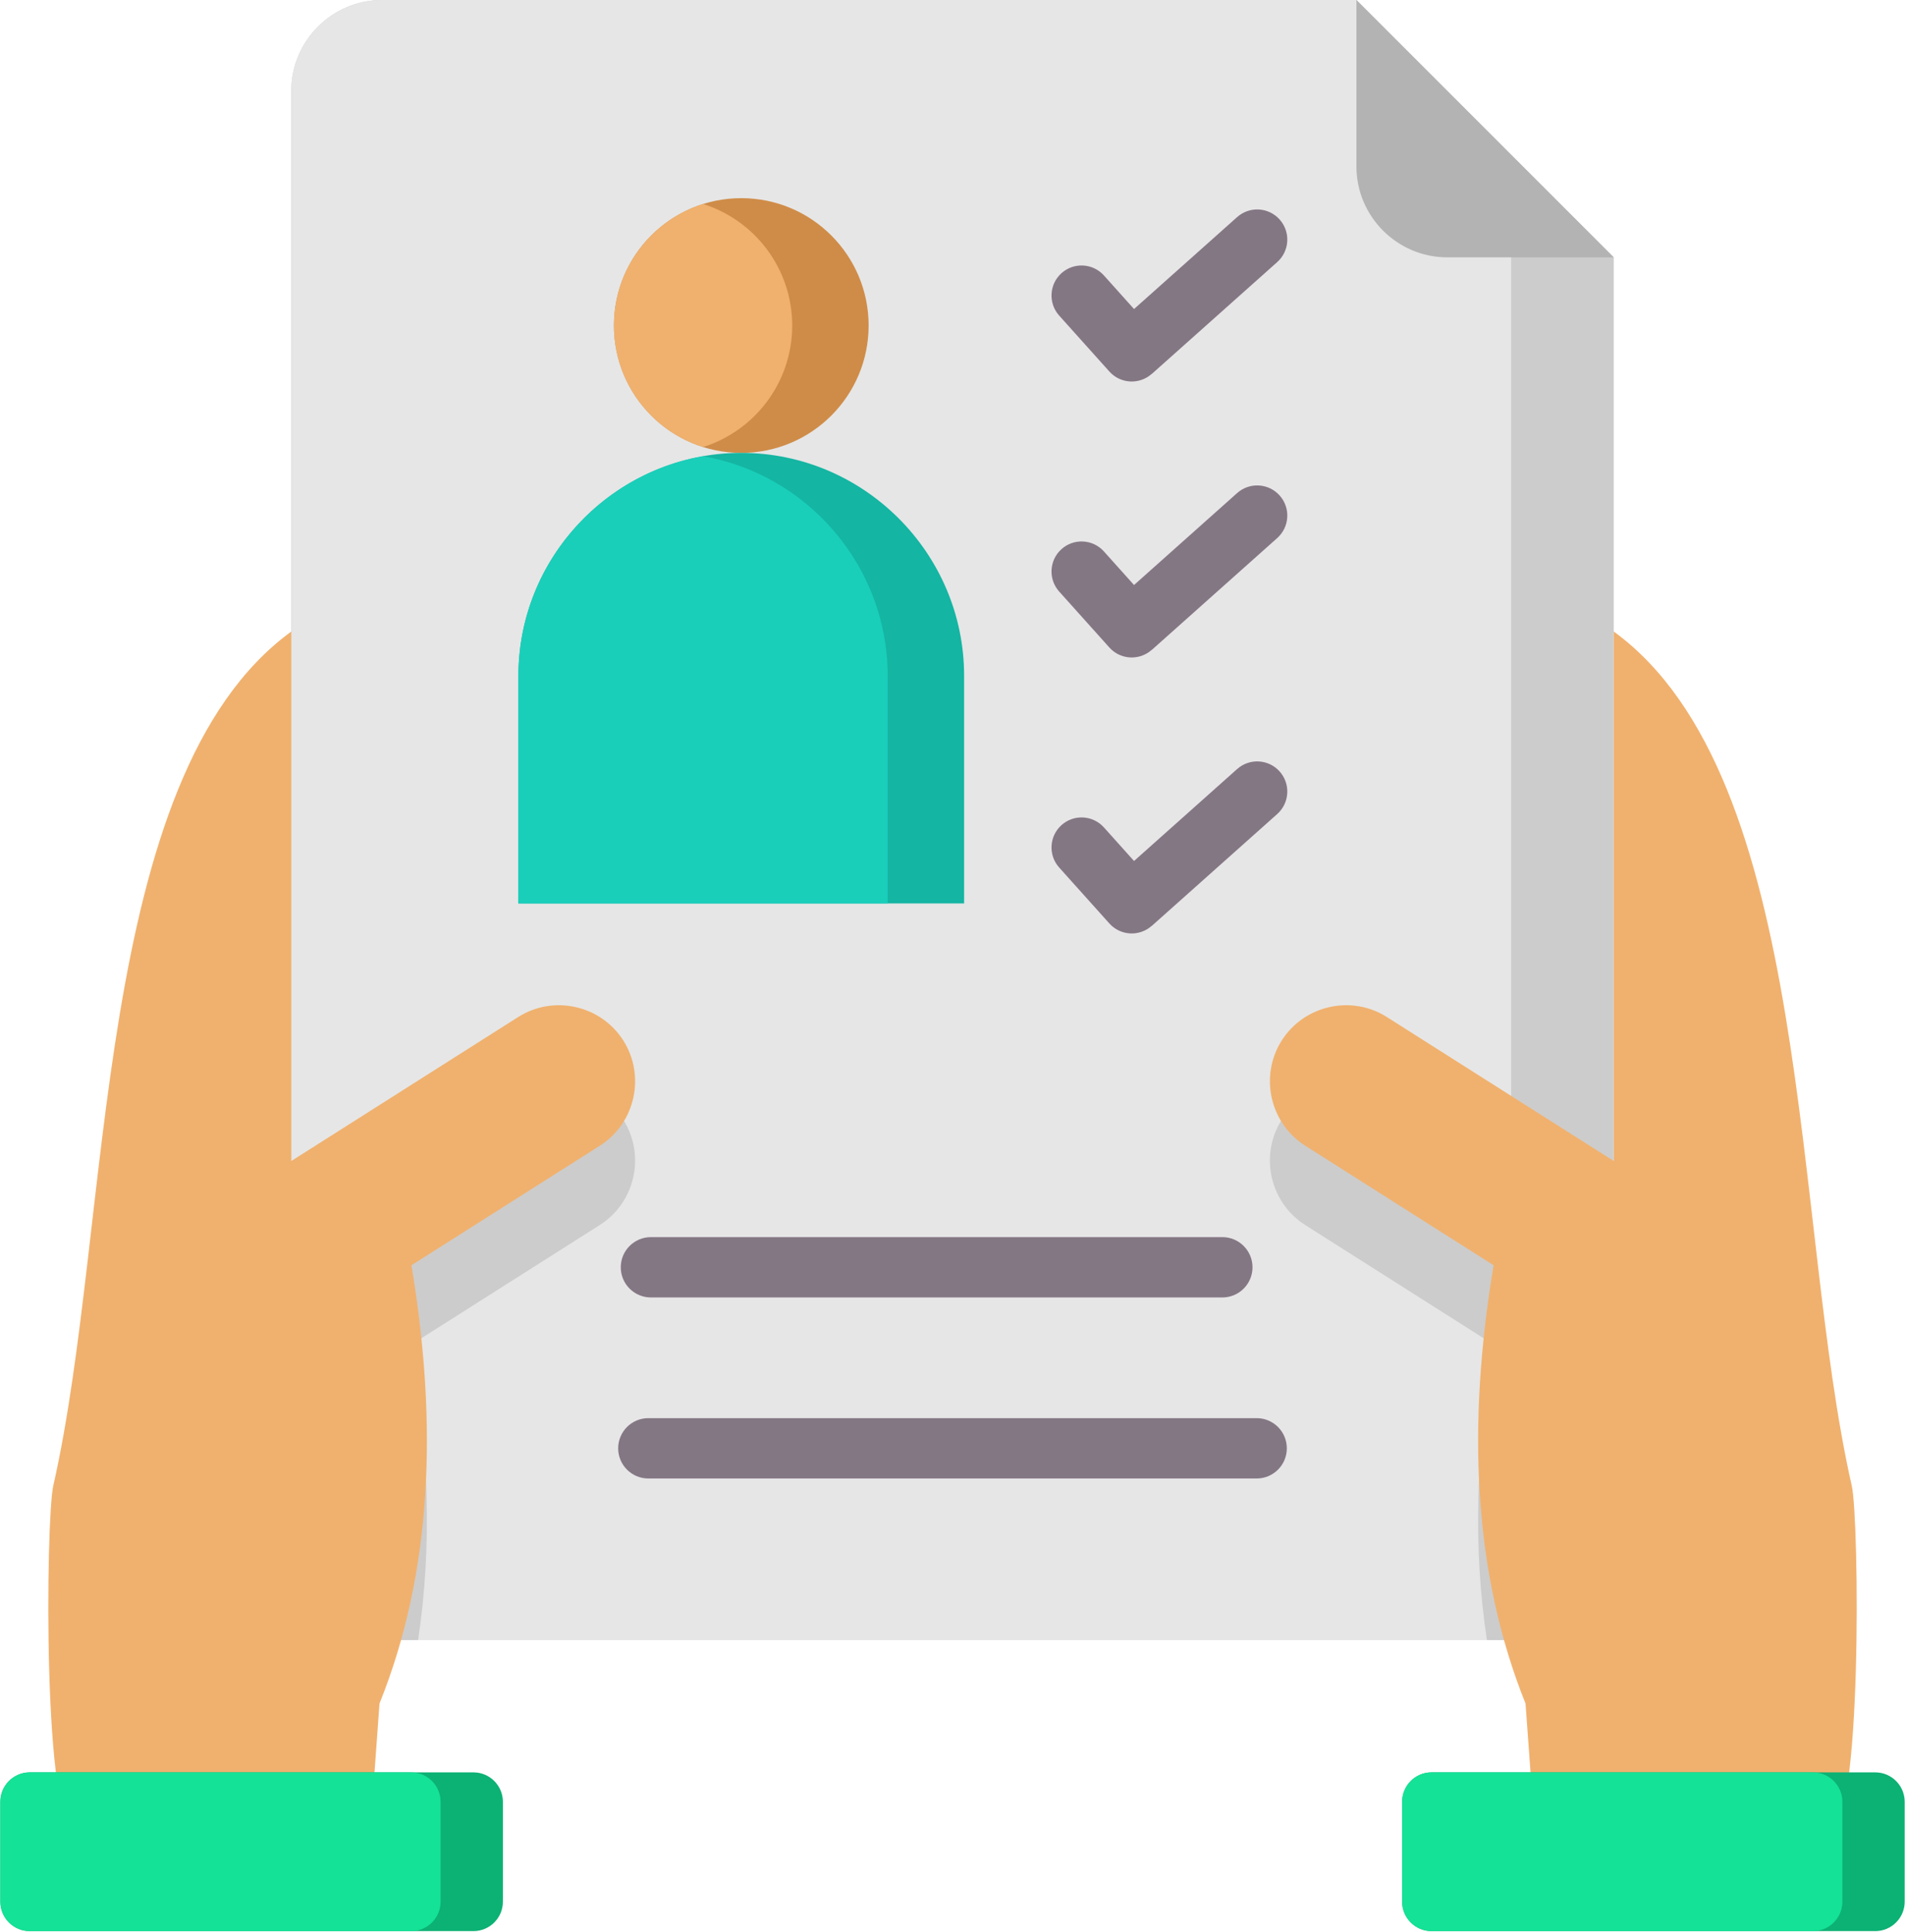
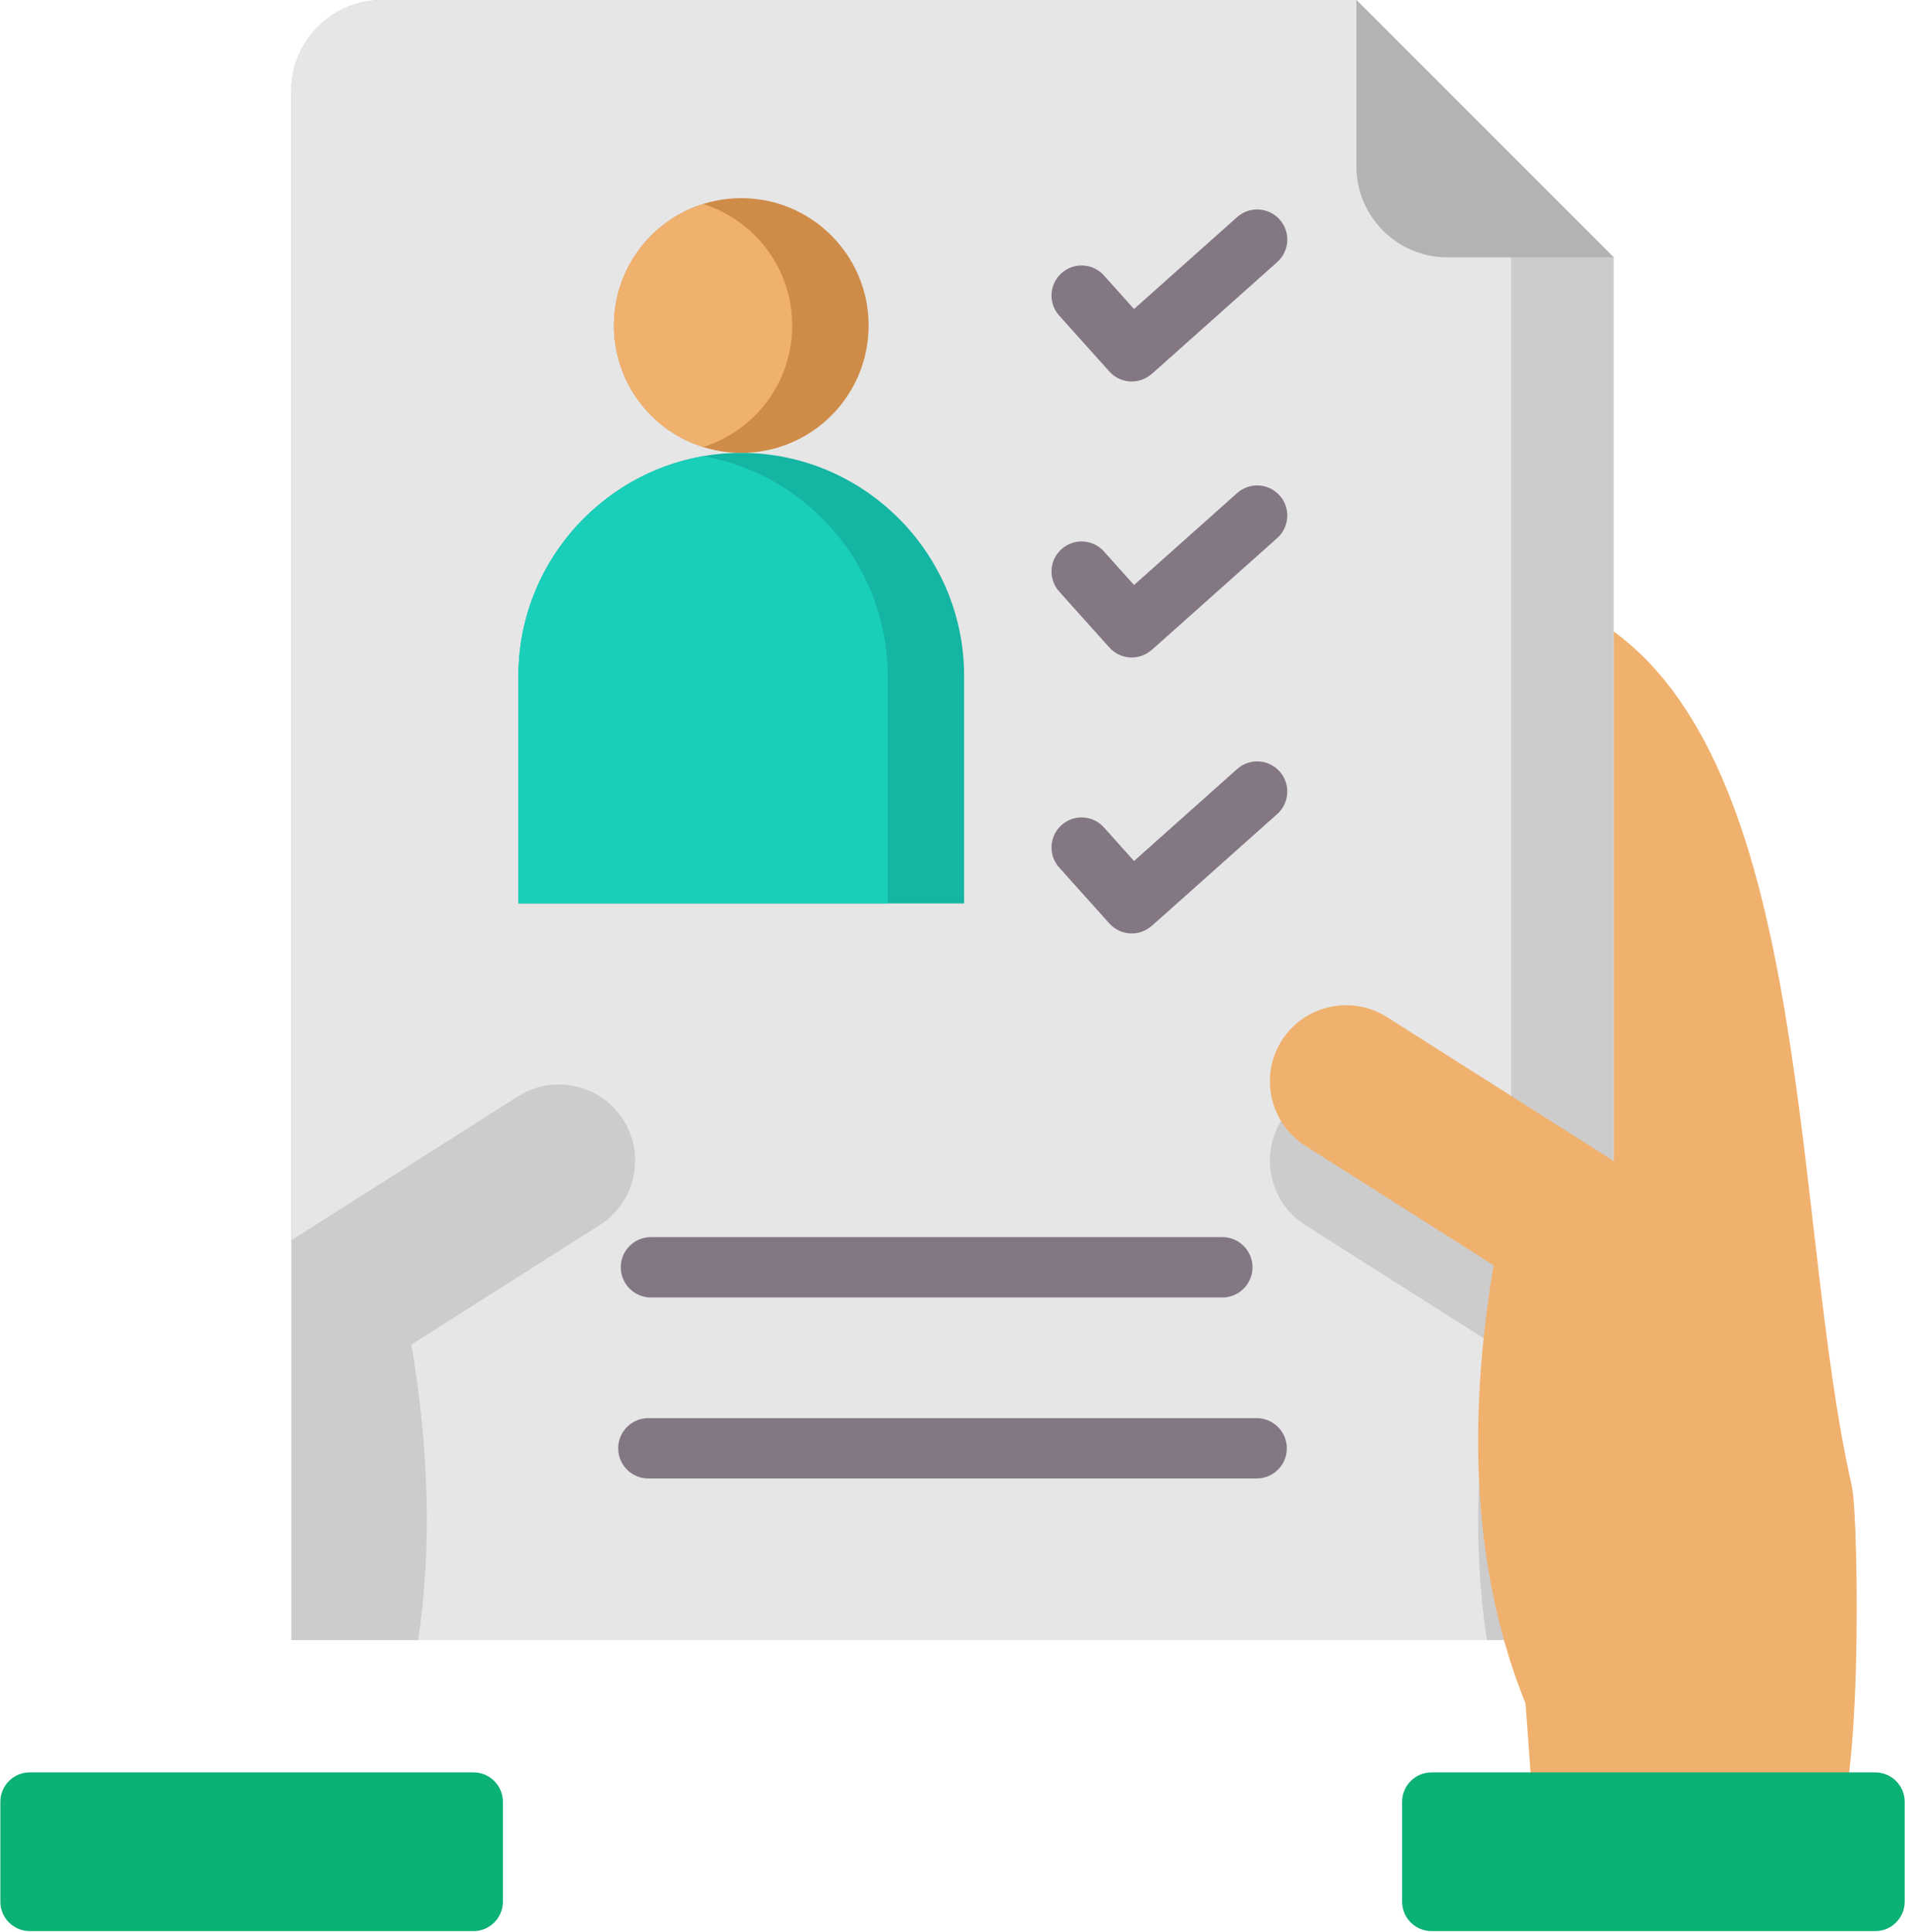
<svg xmlns="http://www.w3.org/2000/svg" width="504" height="511" viewBox="0 0 504 511" fill="none">
  <path fill-rule="evenodd" clip-rule="evenodd" d="M101.075 0H358.866L426.937 68.072V433.845H77.062V24.013C77.062 10.805 87.868 0 101.075 0Z" fill="#CCCCCC" />
  <path fill-rule="evenodd" clip-rule="evenodd" d="M101.075 0H358.866L399.799 68.072V310.864L366.91 289.996C357.548 284.055 345.029 286.855 339.088 296.217C333.149 305.58 335.947 318.099 345.31 324.04L395.149 355.663C390.552 383.191 389.635 409.373 393.394 433.845H110.604C114.363 409.373 113.446 383.191 108.849 355.663L158.689 324.04C168.051 318.099 170.85 305.58 164.91 296.217C158.969 286.855 146.45 284.055 137.089 289.996L77.062 328.081V24.013C77.062 10.805 87.868 0 101.075 0Z" fill="#E6E6E6" />
  <path fill-rule="evenodd" clip-rule="evenodd" d="M196.12 52.418C214.725 52.418 229.809 67.501 229.809 86.108C229.809 104.715 214.725 119.798 196.12 119.798C177.514 119.798 162.43 104.715 162.43 86.108C162.43 67.501 177.514 52.418 196.12 52.418Z" fill="#CF8C48" />
  <path fill-rule="evenodd" clip-rule="evenodd" d="M186.01 118.252C172.343 113.958 162.43 101.191 162.43 86.106C162.43 71.022 172.343 58.256 186.01 53.961C199.676 58.256 209.59 71.022 209.59 86.106C209.59 101.191 199.676 113.958 186.01 118.252Z" fill="#F0B16E" />
  <path fill-rule="evenodd" clip-rule="evenodd" d="M196.115 119.796C228.543 119.796 255.072 146.326 255.072 178.754V238.97H137.156V178.754C137.157 146.326 163.688 119.796 196.115 119.796Z" fill="#14B5A2" />
  <path fill-rule="evenodd" clip-rule="evenodd" d="M234.851 238.972H137.156V178.756C137.156 149.773 158.35 125.505 186.004 120.674C213.658 125.505 234.851 149.773 234.851 178.756V238.972Z" fill="#19CFBA" />
  <path fill-rule="evenodd" clip-rule="evenodd" d="M426.939 68.072H382.88C369.672 68.072 358.867 57.266 358.867 44.059V0L426.939 68.072Z" fill="#B3B3B3" />
-   <path fill-rule="evenodd" clip-rule="evenodd" d="M108.853 334.692C115.909 376.948 114.301 416.034 100.406 450.626L98.059 482.829H42.079L20.097 484.214C11.215 484.773 12.118 401.714 14.089 393.035C29.918 323.329 24.142 205.607 77.066 167.051V307.112L137.092 269.026C146.453 263.085 158.974 265.885 164.913 275.248C170.853 284.61 168.054 297.13 158.692 303.07L108.853 334.692Z" fill="#F0B16E" />
  <path fill-rule="evenodd" clip-rule="evenodd" d="M171.528 391.094C167.121 391.094 163.547 387.52 163.547 383.113C163.547 378.705 167.121 375.131 171.528 375.131H332.471C336.879 375.131 340.453 378.705 340.453 383.113C340.453 387.52 336.879 391.094 332.471 391.094H171.528ZM280.22 83.474C277.292 80.203 277.572 75.177 280.843 72.25C284.114 69.324 289.14 69.602 292.067 72.873L300.028 81.745L327.307 57.423C330.596 54.495 335.635 54.789 338.561 58.077C341.488 61.367 341.195 66.406 337.907 69.332L304.718 98.923L304.703 98.906C301.43 101.818 296.417 101.535 293.495 98.269L280.22 83.474ZM280.22 156.475C277.292 153.204 277.572 148.178 280.843 145.251C284.114 142.325 289.14 142.603 292.067 145.875L300.028 154.747L327.307 130.424C330.596 127.497 335.635 127.791 338.561 131.079C341.488 134.368 341.195 139.407 337.907 142.333L304.718 171.925L304.703 171.909C301.43 174.82 296.417 174.537 293.495 171.271L280.22 156.475ZM280.22 229.476C277.292 226.205 277.572 221.179 280.843 218.253C284.114 215.326 289.14 215.605 292.067 218.876L300.028 227.748L327.307 203.425C330.596 200.498 335.635 200.792 338.561 204.08C341.488 207.369 341.195 212.408 337.907 215.335L304.718 244.925L304.703 244.908C301.43 247.82 296.417 247.537 293.495 244.271L280.22 229.476ZM172.215 343.207C167.808 343.207 164.234 339.634 164.234 335.226C164.234 330.818 167.808 327.245 172.215 327.245H323.391C327.798 327.245 331.372 330.818 331.372 335.226C331.372 339.634 327.798 343.207 323.391 343.207H172.215Z" fill="#847784" />
  <path fill-rule="evenodd" clip-rule="evenodd" d="M395.156 334.692C388.1 376.948 389.708 416.034 403.603 450.626L405.95 482.829H461.93L483.912 484.214C492.794 484.773 491.891 401.714 489.92 393.035C474.092 323.329 479.867 205.607 426.944 167.051V307.112L366.917 269.026C357.556 263.085 345.037 265.885 339.096 275.248C333.156 284.61 335.955 297.13 345.317 303.07L395.156 334.692Z" fill="#F0B16E" />
  <path fill-rule="evenodd" clip-rule="evenodd" d="M125.286 468.833H7.855C3.585 468.833 0.094 472.325 0.094 476.594V503.058C0.094 507.327 3.585 510.819 7.855 510.819H125.286C129.554 510.819 133.047 507.327 133.047 503.058V476.594C133.047 472.325 129.554 468.833 125.286 468.833ZM378.722 468.833H496.153C500.422 468.833 503.914 472.325 503.914 476.594V503.058C503.914 507.327 500.422 510.819 496.153 510.819H378.722C374.454 510.819 370.961 507.327 370.961 503.058V476.594C370.961 472.325 374.453 468.833 378.722 468.833Z" fill="#0CB174" />
-   <path fill-rule="evenodd" clip-rule="evenodd" d="M108.804 468.833H7.855C3.585 468.833 0.094 472.325 0.094 476.594V503.058C0.094 507.327 3.585 510.819 7.855 510.819H108.804C113.072 510.819 116.564 507.327 116.564 503.058V476.594C116.563 472.325 113.072 468.833 108.804 468.833ZM479.671 468.833C483.94 468.833 487.432 472.325 487.432 476.594V503.058C487.432 507.327 483.94 510.819 479.671 510.819H378.722C374.454 510.819 370.961 507.327 370.961 503.058V476.594C370.961 472.326 374.453 468.833 378.722 468.833H479.671Z" fill="#14E296" />
</svg>